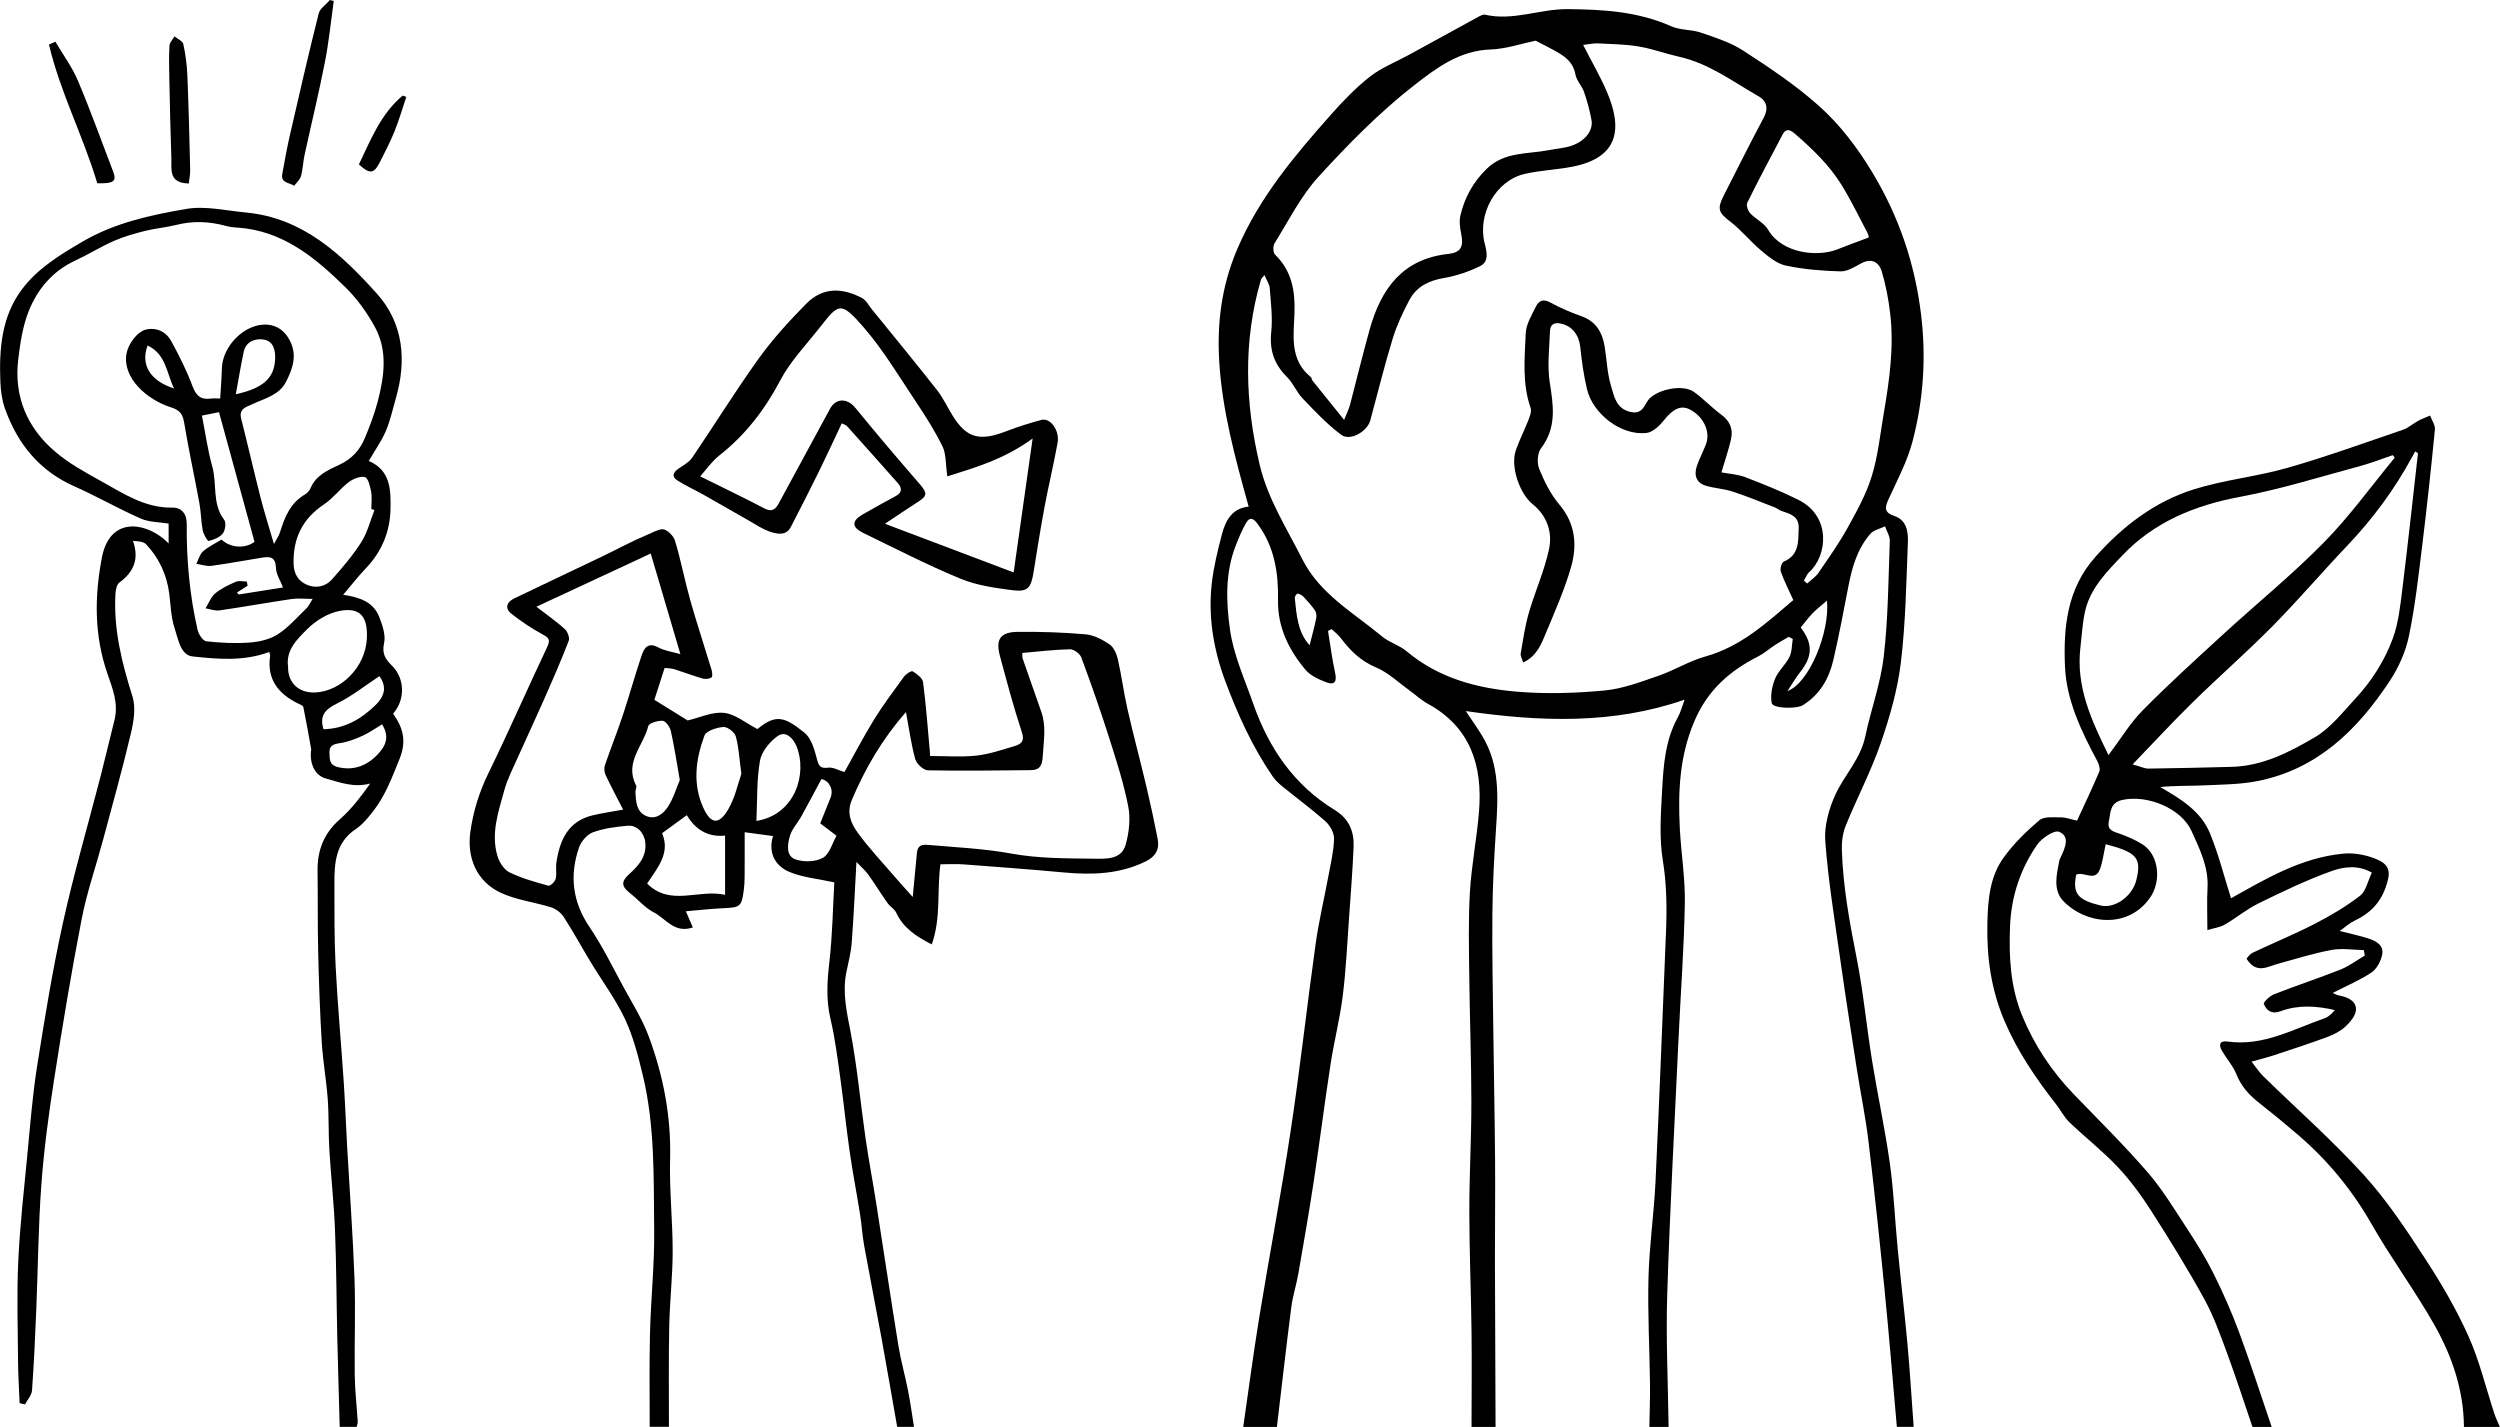
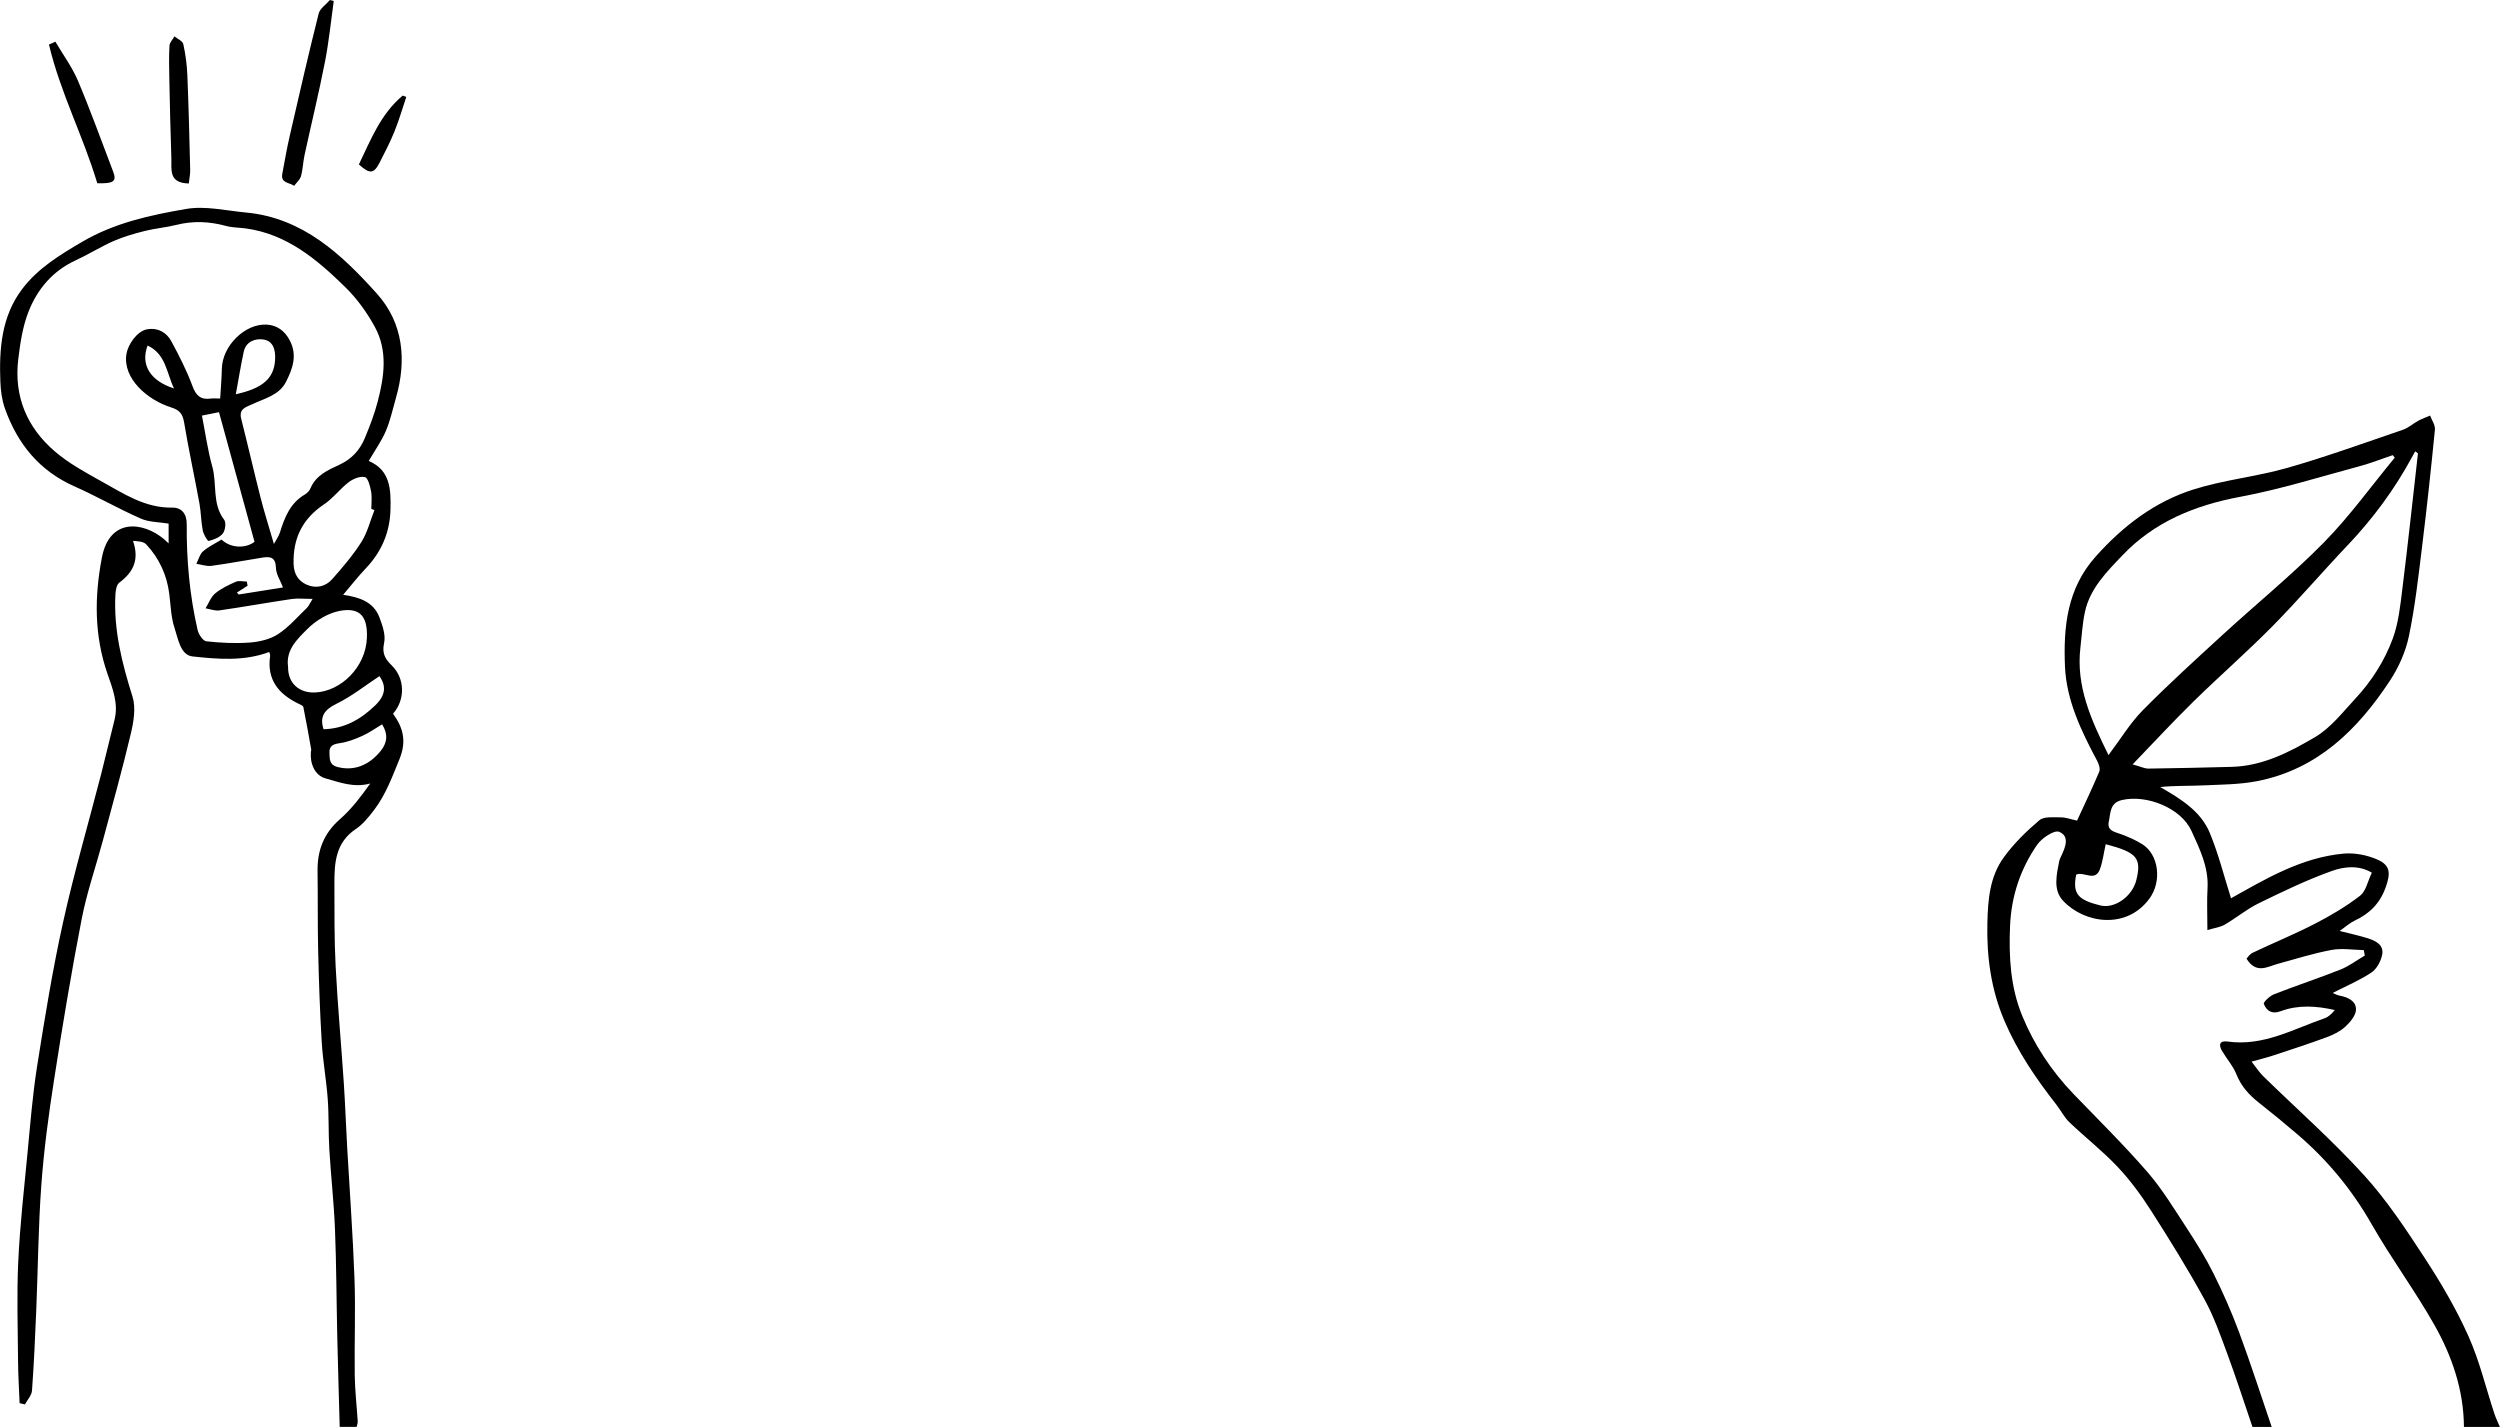
<svg xmlns="http://www.w3.org/2000/svg" id="Capa_2" data-name="Capa 2" viewBox="0 0 1040.53 593.88">
  <g id="Graphic_elements" data-name="Graphic elements">
    <g>
-       <path d="M517.45,593.88c2.22-15.28,4.22-30.59,6.71-45.82,4.22-25.86,9.14-51.62,13.05-77.53,3.91-25.91,6.78-51.98,10.41-77.94,1.33-9.47,3.59-18.81,5.33-28.23,.94-5.06,2.17-10.14,2.3-15.23,.06-2.41-1.62-5.51-3.5-7.19-5.76-5.16-12.03-9.74-18.04-14.64-1.5-1.22-2.95-2.61-4.04-4.19-8.43-12.29-14.56-25.82-19.72-39.67-4.88-13.09-7.21-26.89-5.56-40.94,.8-6.82,2.48-13.58,4.22-20.24,1.53-5.85,4.45-10.81,11.1-11.38-5.6-20.18-11.05-40.08-12.26-60.58-.93-15.79,.93-31.21,7.5-46.6,9.25-21.64,23.83-38.84,38.97-55.95,5.02-5.67,10.36-11.23,16.3-15.88,4.76-3.73,10.66-6.01,16.04-8.96,9.55-5.23,19.09-10.49,28.65-15.69,.99-.54,2.26-1.31,3.2-1.1,11.7,2.68,22.85-2.42,34.33-2.32,14.74,.13,29.34,.96,43.17,7.15,3.75,1.68,8.39,1.27,12.34,2.63,6.04,2.08,12.34,4.07,17.62,7.5,10.79,7.01,21.62,14.23,31.21,22.74,8.92,7.91,16.24,17.53,22.51,27.94,11,18.25,17.64,37.69,20.25,58.9,2.23,18.07,1.03,35.72-3.53,53.08-2.17,8.27-6.32,16.05-9.91,23.89-1.6,3.5-2.1,5.63,2.39,7.14,5.13,1.72,5.77,6.61,5.59,11.03-.68,16.67-.92,33.43-2.92,49.97-1.38,11.41-4.65,22.77-8.43,33.68-4.03,11.64-9.82,22.66-14.48,34.1-1.26,3.09-1.76,6.74-1.65,10.11,.46,15.2,3.19,30.08,6.14,44.99,2.79,14.11,4.13,28.51,6.42,42.73,2.31,14.3,5.41,28.48,7.41,42.81,1.65,11.78,2.12,23.73,3.27,35.58,1.29,13.34,2.89,26.65,4.1,39.99,1.03,11.36,1.71,22.75,2.55,34.13h-7c-1.66-18.67-3.17-37.35-5.01-56-2.08-21-4.29-42-6.81-62.95-1.22-10.17-3.33-20.24-4.9-30.37-2.37-15.22-4.74-30.44-6.89-45.68-2.29-16.23-4.97-32.45-6.18-48.77-.48-6.4,1.51-13.54,4.25-19.47,3.77-8.16,10.45-14.8,12.39-24.1,2.34-11.16,6.4-22.06,7.7-33.31,1.84-15.9,1.92-32.01,2.52-48.04,.08-2.02-1.29-4.1-1.99-6.15-2.09,1.04-4.75,1.57-6.16,3.19-5.35,6.19-7.56,13.83-9.08,21.74-1.96,10.25-3.92,20.51-6.26,30.67-1.8,7.8-5.63,14.48-12.71,18.86-2.67,1.65-12.52,1.4-12.95-.87-.61-3.2,.12-7.03,1.39-10.12,1.36-3.3,4.39-5.87,6-9.11,1.08-2.18,.95-4.95,1.37-7.46-.56-.3-1.12-.59-1.68-.89-1.91,1.13-3.87,2.2-5.73,3.41-2.36,1.54-4.5,3.48-6.99,4.74-11.86,6.01-21.02,14.03-26.51,26.86-6.25,14.6-6.88,29.48-6.1,44.74,.53,10.37,2.27,20.73,2.09,31.06-.34,18.93-1.76,37.84-2.64,56.76-1.65,35.37-3.57,70.74-4.69,106.13-.58,18.35,.33,36.76,.57,55.14h-8c.1-6,.33-12,.26-17.99-.18-14.74-1.01-29.5-.63-44.23,.35-13.39,2.31-26.72,2.94-40.11,1.63-34.58,2.93-69.17,4.35-103.76,.41-10.01,.28-19.87-1.35-29.92-1.52-9.42-.79-19.3-.27-28.94,.56-10.38,1.29-20.85,6.51-30.33,1.3-2.37,1.97-5.08,2.85-7.41-29.84,10.37-60.12,9.21-91.07,4.75,2.59,3.91,4.97,7.21,7.04,10.69,7.09,11.93,6.43,24.98,5.55,38.14-.78,11.73-1.41,23.48-1.52,35.23-.16,16.37,.19,32.75,.39,49.12,.22,17.97,.59,35.93,.73,53.89,.11,13.96-.09,27.91-.06,41.87,.05,23,.17,46,.26,69h-10c.01-13.25,.16-26.5,0-39.75-.2-16.58-.91-33.16-.92-49.74-.02-15.25,.87-30.49,.85-45.74-.01-17.42-.68-34.83-.87-52.25-.13-11.75-.43-23.53,.27-35.24,.67-11.22,2.9-22.33,3.79-33.54,1.51-18.97-3.5-35.05-21.51-44.84-2.61-1.42-4.82-3.56-7.26-5.3-4.66-3.34-8.97-7.56-14.13-9.73-6.3-2.65-10.63-6.87-14.53-12.06-1.09-1.45-2.6-2.59-3.92-3.86-.5,.25-1,.51-1.5,.76,.96,5.82,1.69,11.68,2.95,17.43,.77,3.49-.11,5.25-3.51,3.99-3.19-1.18-6.74-2.78-8.83-5.27-6.93-8.26-11.6-17.73-11.42-28.83,.19-11.48-1.43-22.31-8.49-31.86-1.81-2.45-3.27-3.04-4.79-.44-1.74,2.97-3.04,6.22-4.31,9.43-4.47,11.33-4.01,23.39-2.43,34.83,1.46,10.62,6.14,20.84,9.74,31.12,6.44,18.37,16.95,33.79,33.86,44.11,6,3.66,8.15,8.97,7.87,15.44-.42,9.78-1.18,19.55-1.88,29.31-.78,10.88-1.28,21.81-2.63,32.62-1.18,9.51-3.6,18.86-5.06,28.34-2.51,16.32-4.57,32.7-7.04,49.02-1.93,12.75-4.15,25.45-6.37,38.16-.82,4.72-2.34,9.33-2.95,14.07-2.14,16.59-4.01,33.22-5.99,49.83h-14Zm116.5-318.17c-.43-1.48-1.21-2.7-1.02-3.75,.97-5.66,1.8-11.4,3.39-16.89,2.61-9,6.58-17.68,8.46-26.81,1.4-6.81-.97-13.67-6.83-18.38-5.51-4.41-9.38-15.74-7.05-22.46,1.46-4.21,3.54-8.21,5.15-12.38,.64-1.65,1.52-3.77,1.01-5.23-3.56-10.19-2.48-20.69-2.04-31.04,.16-3.86,2.54-7.73,4.36-11.38,1.11-2.23,2.98-3.06,5.79-1.53,4.16,2.27,8.56,4.16,13.03,5.75,6.05,2.15,8.69,6.68,9.66,12.54,.92,5.53,1.06,11.28,2.69,16.57,1.31,4.24,2.02,9.42,8.18,10.76,5.38,1.17,5.69-3.66,8.03-5.82,4.04-3.76,13.74-5.75,18.31-2.51,3.98,2.83,7.35,6.52,11.31,9.4,3.72,2.71,5.03,6.14,4.07,10.35-1.01,4.44-2.52,8.76-3.98,13.71,3.22,.61,6.73,.78,9.85,1.97,7.53,2.89,15.07,5.88,22.27,9.5,13.78,6.92,11.91,23.36,4.45,30.02-1.01,.9-1.5,2.38-2.23,3.59,.45,.39,.89,.79,1.34,1.18,1.58-1.45,3.49-2.67,4.68-4.4,4.22-6.16,8.56-12.28,12.17-18.8,3.84-6.93,7.77-14.03,10.07-21.55,2.6-8.47,3.5-17.47,5-26.25,2.35-13.74,4.3-27.54,2.63-41.5-.7-5.87-1.79-11.76-3.5-17.4-1.16-3.82-4.15-5.71-8.52-3.37-2.73,1.47-5.79,3.43-8.65,3.35-7.65-.21-15.39-.83-22.84-2.43-3.75-.81-7.24-3.79-10.34-6.39-4.41-3.68-8.04-8.33-12.59-11.81-4.96-3.8-5.72-5.28-2.77-11.04,5.51-10.75,10.84-21.58,16.56-32.22,2.14-3.98,1.24-7.09-2.1-8.98-10.7-6.09-20.66-13.69-33.06-16.45-5.62-1.25-11.08-3.32-16.75-4.27-5.63-.94-11.41-1.02-17.13-1.3-1.84-.09-3.71,.37-6.09,.63,3.53,6.9,6.99,12.87,9.73,19.16,6.79,15.58,5.19,27.69-14.08,31.51-6.62,1.31-13.49,1.51-20.05,3.04-12.03,2.81-19.7,16.85-16.58,28.93,.84,3.26,1.97,7.55-1.92,9.44-4.68,2.28-9.8,4.06-14.92,4.92-6.31,1.06-11.45,3.52-14.44,9.09-2.79,5.19-5.32,10.64-7.04,16.26-3.43,11.21-6.21,22.62-9.29,33.93-1.27,4.66-8.39,8.77-12.09,6.01-5.88-4.38-10.99-9.84-16.09-15.17-2.53-2.64-3.94-6.38-6.53-8.94-5.31-5.27-7.31-11.13-6.52-18.66,.63-6-.16-12.18-.62-18.25-.13-1.71-1.31-3.34-2.21-5.46-.87,1.11-1.32,1.44-1.44,1.87-7.53,25.67-6.62,51.42-.52,77.16,3.37,14.2,11.29,26.44,17.75,39.27,7.29,14.47,21.32,22.24,33.18,32.11,3,2.5,7.16,3.61,10.15,6.12,13.26,11.16,29.18,15.42,45.75,16.84,12.09,1.04,24.43,.66,36.54-.46,7.67-.71,15.23-3.61,22.62-6.15,6.63-2.28,12.77-6.15,19.49-8.02,14.87-4.13,25.58-14.11,36.6-23.48-1.96-4.33-3.86-8.01-5.21-11.88-.4-1.15,.35-3.75,1.24-4.13,6.48-2.76,5.99-8.34,6.21-13.8,.21-5.2-3.63-6.08-7.29-7.33-.92-.31-1.69-1.06-2.61-1.41-5.83-2.25-11.62-4.65-17.55-6.59-3.53-1.16-7.37-1.37-10.96-2.38-4.19-1.18-5.28-4.36-3.99-8.23,1.05-3.13,2.66-6.07,3.82-9.17,1.96-5.24-1.11-11.6-6.83-14.46-3.71-1.86-7.01-.1-10.69,4.55-1.82,2.3-4.63,4.98-7.24,5.27-10.68,1.2-22.35-8.02-24.77-18.19-1.37-5.76-2.19-11.69-2.81-17.59-.53-5.03-3.4-8.67-7.91-9.7-3.04-.7-4.6,.32-4.7,3.19-.24,7.05-1.16,14.26-.1,21.14,1.51,9.71,3.01,18.83-3.6,27.5-1.51,1.99-1.78,6.13-.8,8.55,2.13,5.26,4.77,10.59,8.4,14.89,6.74,7.98,7.49,16.93,4.87,26.06-2.68,9.34-6.67,18.34-10.42,27.34-1.92,4.61-3.71,9.59-9.46,12.34Zm5.18-258.79c-5.6,1.15-12.22,3.46-18.91,3.69-12.75,.43-22.53,7.81-31.38,14.69-14.53,11.3-27.64,24.66-40.1,38.3-7.36,8.06-12.4,18.26-18.25,27.64-.72,1.15-.66,3.9,.19,4.72,6.96,6.74,8.42,15.07,8.1,24.24-.33,9.52-2.13,19.55,6.84,26.77,.34,.27,.28,.99,.58,1.36,4.12,5.15,8.26,10.28,13.24,16.44,1.27-3.21,2.02-4.65,2.42-6.17,2.77-10.5,5.3-21.06,8.22-31.52,4.71-16.82,13.66-29.33,32.7-31.39,5.2-.56,6.45-2.97,5.43-8.1-.5-2.54-.96-5.34-.4-7.79,1.73-7.52,5.33-14.06,10.99-19.56,7.37-7.17,17.01-6.02,25.88-7.76,3.07-.6,6.27-.79,9.21-1.76,5.77-1.89,9.29-6.32,8.51-10.72-.71-3.97-1.8-7.92-3.11-11.73-.88-2.54-3.12-4.72-3.58-7.27-1-5.56-5-7.93-9.27-10.27-2.21-1.21-4.47-2.33-7.32-3.8Zm138.65,81.96s0-.97-.42-1.77c-3.58-6.78-6.92-13.72-10.95-20.24-5.04-8.14-11.94-14.76-19.14-21.02-1.61-1.4-3.68-2.98-5.3,.08-5,9.45-10.01,18.89-14.75,28.47-.51,1.04,.29,3.35,1.23,4.37,2.3,2.47,5.84,4.06,7.45,6.84,5.76,9.92,20.6,11.51,28.97,8.13,3.97-1.6,8.01-3.04,12.89-4.88Zm-17.39,151.12c-2.33,2.03-4.3,3.52-5.99,5.27-1.8,1.87-3.34,3.99-4.94,5.92,5.19,6.67,4.96,12.11-.24,18.59-1.96,2.44-3.51,5.21-5.24,7.83,8.97-3.18,17.72-24.54,16.42-37.62Zm-215.31,18.55c.94-3.77,1.95-7.43,2.73-11.15,.22-1.04,.1-2.45-.47-3.28-1.42-2.07-3.13-3.95-4.85-5.79-.61-.65-1.56-1.14-2.43-1.28-.3-.05-1.22,1.22-1.16,1.82,.72,7.21,1.31,14.49,6.19,19.68Z" />
-       <path d="M373.42,593.88c-2.17-12.29-4.27-24.58-6.51-36.86-2.35-12.84-4.9-25.65-7.22-38.49-.79-4.34-1.03-8.78-1.73-13.14-1.4-8.8-3.09-17.56-4.36-26.37-1.42-9.87-2.39-19.8-3.77-29.67-1.18-8.45-2.22-16.97-4.17-25.26-1.86-7.91-1.41-15.53-.49-23.48,1.31-11.28,1.47-22.7,2.08-33.36-6.78-1.49-13.06-2.01-18.61-4.31-6.39-2.66-8.95-8.45-6.89-14.96-4.27-.58-7.61-1.03-11.81-1.6,0,6.13,.03,12.39-.02,18.65-.01,1.82-.11,3.66-.35,5.46-.88,6.82-1.53,7.23-8.47,7.52-5.1,.21-10.19,.82-15.63,1.28,1.03,2.4,1.93,4.49,2.9,6.73-7.76,2.62-11.27-3.75-16.2-6.25-3.68-1.86-6.52-5.34-9.85-7.94-3.81-2.96-3.86-4.94-.34-8.11,3.84-3.45,7.18-7.23,6.61-13.03-.39-3.92-3.42-7.36-7.32-7.01-4.89,.43-9.91,1.07-14.47,2.73-2.43,.88-4.93,3.79-5.8,6.32-4.03,11.64-2.75,22.6,4.37,33.13,5.37,7.93,9.61,16.64,14.19,25.08,3.64,6.7,7.78,13.26,10.42,20.35,6.12,16.44,9.39,33.43,8.92,51.2-.34,12.75,1.08,25.54,1.07,38.31,0,10.43-1.22,20.86-1.43,31.3-.28,13.92-.11,27.84-.13,41.76h-8c.02-13.04-.2-26.08,.13-39.11,.36-14.25,1.9-28.49,1.74-42.72-.25-21.6,.37-43.36-4.76-64.6-1.91-7.91-3.95-15.98-7.39-23.29-3.92-8.32-9.53-15.84-14.32-23.76-3.77-6.23-7.25-12.65-11.2-18.76-1.13-1.75-3.26-3.34-5.25-3.97-6.98-2.21-14.54-3.04-21.06-6.12-9.89-4.68-14.05-14.49-12.53-25.33,1.2-8.56,3.71-16.59,7.54-24.44,8.47-17.34,16.18-35.05,24.45-52.49,1.6-3.36,.27-4.04-2.33-5.45-4.34-2.36-8.47-5.19-12.39-8.21-3.13-2.42-2.21-4.99,1.04-6.56,12.1-5.85,24.26-11.55,36.38-17.36,6.36-3.05,12.56-6.46,19.05-9.16,2.06-.86,4.44-2.21,6.2-2.26,1.75-.05,4.6,2.67,5.21,4.7,2.48,8.19,4.06,16.66,6.39,24.9,2.74,9.69,5.93,19.26,8.84,28.9,.31,1.02,.5,2.85,0,3.18-.94,.62-2.53,.81-3.65,.49-3.98-1.15-7.86-2.65-11.81-3.89-1.22-.38-2.56-.36-4.06-.55-1.58,4.89-3.07,9.52-4.28,13.28,5.27,3.26,9.88,6.12,13.86,8.59,5.02-1.17,10.26-3.7,15.15-3.16,4.67,.51,8.98,4.21,13.89,6.74,7.86-6.54,11.57-4.9,19.56,1.5,2.83,2.27,4.17,6.94,5.16,10.79,.78,3.01,1.34,4.24,4.75,3.77,1.95-.27,4.12,1.05,6.76,1.82,4.03-7.2,7.88-14.66,12.28-21.78,3.82-6.18,8.19-12.02,12.49-17.89,.82-1.12,3.06-2.59,3.63-2.24,1.76,1.09,4.09,2.83,4.32,4.56,1.25,9.55,1.93,19.17,2.81,28.77,.06,.65,.08,1.3,.11,1.91,6.51,0,12.96,.52,19.27-.16,5.35-.58,10.59-2.42,15.81-3.95,2.71-.79,4.39-1.91,3.12-5.78-3.46-10.5-6.31-21.2-9.17-31.88-1.84-6.88,.27-9.85,7.59-9.91,9.4-.07,18.83,.21,28.18,1.05,3.43,.31,6.98,2.2,9.91,4.2,1.74,1.19,2.91,3.88,3.42,6.1,1.56,6.9,2.46,13.96,4.03,20.86,2.45,10.76,5.32,21.43,7.86,32.17,1.71,7.22,3.27,14.47,4.69,21.75,.87,4.45-.86,7.45-5.18,9.53-10.76,5.19-22,5.56-33.56,4.51-14.03-1.28-28.07-2.34-42.12-3.39-3.1-.23-6.22-.03-9.55-.03-1.51,11.07,.32,22.32-3.61,33.34-6.65-3.36-11.88-6.92-14.82-13.23-.73-1.56-2.59-2.55-3.62-4.02-2.73-3.88-5.22-7.93-7.98-11.8-1.19-1.67-2.81-3.03-4.93-5.27-.67,11.99-1.14,22.86-1.97,33.7-.31,4.1-1.4,8.14-2.22,12.19-1.72,8.45,.15,16.49,1.74,24.81,2.79,14.66,4.12,29.59,6.25,44.37,1.3,9.01,3.02,17.96,4.43,26.96,3.1,19.79,6.04,39.6,9.25,59.37,1.01,6.25,2.78,12.38,4,18.61,.98,5.01,1.66,10.07,2.48,15.11h-7Zm52.07-322.12c.06,1.04-.06,1.74,.15,2.33,2.57,7.42,5.17,14.83,7.78,22.24,2.08,5.92,.98,11.82,.63,17.88-.25,4.32-1.02,6.3-5.23,6.34-14.21,.13-28.42,.36-42.62,.06-1.85-.04-4.71-2.68-5.25-4.63-1.71-6.1-2.53-12.45-3.87-19.6-9.98,11.33-16.93,23.41-22.5,36.47-2.35,5.52-.34,9.92,2.44,13.76,4.71,6.5,10.3,12.38,15.55,18.49,2.19,2.55,4.47,5.03,7.32,8.23,.64-6.71,1.19-12.42,1.72-18.14,.26-2.82,1.4-3.82,4.54-3.54,11.58,1.02,23.14,1.5,34.7,3.61,11.28,2.06,23.01,2.01,34.55,2.14,4.84,.05,11.31,.48,13.08-5.72,1.45-5.07,2.11-10.92,1.11-16.03-1.92-9.82-5.04-19.43-8.08-28.99-3.54-11.11-7.4-22.13-11.47-33.06-.57-1.55-3.1-3.39-4.68-3.36-6.59,.14-13.17,.95-19.86,1.53Zm-166.13,65.23c-2.8-5.48-5.21-9.94-7.35-14.53-.53-1.14-.62-2.81-.22-4,2.35-6.89,5.07-13.65,7.36-20.55,2.72-8.18,5.03-16.51,7.76-24.69,1.07-3.22,2.53-6.22,7.16-3.72,2.6,1.41,5.76,1.79,9.12,2.76-4.14-14.04-8.08-27.4-12.35-41.88-15.53,7.23-31.25,14.55-47.59,22.15,4.65,3.58,8.46,6.21,11.85,9.31,1.14,1.05,2.1,3.63,1.6,4.91-3.14,8.15-6.64,16.16-10.16,24.15-3.53,8.01-7.27,15.93-10.83,23.93-2.08,4.67-4.49,9.28-5.84,14.17-2.45,8.92-5.64,17.96-2.8,27.35,.78,2.58,2.75,5.65,5.02,6.75,5.09,2.48,10.68,4.02,16.17,5.55,.73,.2,2.73-1.67,3.01-2.85,.53-2.19-.03-4.63,.31-6.89,1.42-9.31,4.89-17.19,15.21-19.59,3.86-.9,7.79-1.47,12.56-2.35Zm42.43,35.44v-24.64c-7.24,.75-12.46-2.63-15.92-8.5-3.51,2.55-6.77,4.93-10.31,7.5,3.54,8.15-1.77,14.29-6.22,20.96,9.73,9.67,21.34,2.22,32.45,4.68Zm-18.85-47.79c-1.37-7.73-2.31-14.09-3.72-20.34-.38-1.68-2.08-4.17-3.35-4.28-2.02-.18-5.75,.95-6.05,2.19-2,8.15-10.1,15.14-5.05,24.73,.35,.67-.35,1.83-.3,2.74,.22,3.82,.31,8.01,4.3,9.87,4.08,1.9,7.36-.86,9.3-3.88,2.31-3.59,3.53-7.87,4.88-11.03Zm25.62-2.55c-.89-6.59-1.08-11.28-2.34-15.66-.5-1.73-3.49-3.99-5.16-3.85-2.79,.24-7.12,1.59-7.86,3.57-3.64,9.85-5.04,20.14-.42,30.17,3.11,6.75,6.5,7.1,10.36,.47,2.85-4.9,4.03-10.76,5.42-14.7Zm6.27,19.59c16.16-2.58,21.29-19.69,16.71-31.05-1.17-2.89-4.28-6.83-7.89-4.26-3.3,2.36-6.68,6.47-7.34,10.28-1.41,8.14-1.09,16.58-1.48,25.03Zm27.08-17.45c-2.98,5.54-5.63,10.59-8.41,15.59-1.54,2.78-3.93,5.26-4.76,8.2-.95,3.38-1.72,8.25,2.36,9.67,3.42,1.2,8.38,1.06,11.42-.67,2.77-1.58,3.88-6.08,5.66-9.18-2.47-1.87-4.29-3.24-6.79-5.14,1.39-3.48,2.81-7.08,4.28-10.66,1.42-3.47-.5-7.04-3.76-7.81Z" />
      <path d="M141.39,593.88c-.34-12.44-.72-24.88-1.01-37.33-.34-14.99-.36-29.99-.96-44.96-.44-11.05-1.69-22.06-2.35-33.11-.42-7.03-.15-14.11-.67-21.13-.58-7.89-2.02-15.72-2.49-23.61-.77-12.65-1.19-25.32-1.49-37.99-.26-11.05-.09-22.1-.25-33.15-.13-8.66,2.6-15.78,9.34-21.66,4.83-4.22,8.76-9.47,12.59-14.83-6.86,1.86-12.79-.5-18.66-2.15-4.28-1.2-6.49-5.94-6.05-11.04,.03-.33,.19-.67,.14-.98-1.05-5.9-2.08-11.8-3.28-17.67-.12-.57-1.26-1.01-2-1.37-8.31-4.03-13.26-10.02-11.83-19.86,.08-.57-.25-1.2-.36-1.68-10.61,3.97-21.44,2.98-31.92,1.86-5.07-.54-6.02-7.4-7.51-11.89-1.48-4.47-1.58-9.41-2.18-14.16-1.01-7.91-4.21-14.83-9.61-20.61-1.1-1.18-3.33-1.3-5.49-1.43,2.71,7.81,.16,13.02-5.69,17.36-1.13,.84-1.53,3.16-1.62,4.83-.82,14.73,2.71,28.66,7.1,42.6,1.45,4.61,.5,10.39-.67,15.33-3.52,14.9-7.65,29.66-11.62,44.45-2.94,10.95-6.71,21.72-8.86,32.82-4.33,22.33-8.06,44.8-11.55,67.28-2.24,14.39-4.18,28.87-5.24,43.39-1.26,17.29-1.39,34.65-2.11,51.98-.46,11.2-.96,22.41-1.77,33.59-.14,1.99-1.92,3.86-2.95,5.78-.74-.18-1.48-.35-2.21-.53-.23-5.77-.61-11.54-.65-17.31-.1-13.88-.57-27.78,.08-41.63,.71-15.13,2.42-30.22,3.87-45.32,1.16-12.03,2.1-24.11,3.99-36.03,3.16-19.94,6.39-39.91,10.74-59.61,4.59-20.76,10.56-41.22,15.88-61.82,1.94-7.51,3.65-15.07,5.57-22.58,1.76-6.88-.79-13.12-2.93-19.32-5.51-15.93-5.44-31.99-2.3-48.35,3.18-16.53,17.03-14.97,25.81-7.68,.49,.4,.93,.85,1.96,1.81v-8.24c-3.91-.65-8.11-.56-11.58-2.09-9.36-4.12-18.28-9.26-27.63-13.41-14.59-6.47-23.66-17.68-28.89-32.3-1.26-3.51-1.78-7.41-1.93-11.16-.55-13.65,.45-27.21,8.99-38.56,6.55-8.71,15.74-14.32,25.21-19.85,13.5-7.88,28.28-11.03,43.1-13.59,7.98-1.38,16.6,.7,24.91,1.48,23.69,2.21,39.78,17.42,54.46,33.72,11.06,12.28,12.53,27.74,7.93,43.6-1.32,4.56-2.3,9.27-4.15,13.6-1.79,4.18-4.5,7.97-7.12,12.49,9.05,3.85,9.24,11.98,9.04,20.19-.23,9.49-3.72,17.64-10.3,24.54-3.17,3.32-6,6.97-9.4,10.97,6.88,1.01,12.63,2.98,15.06,9.31,1.31,3.41,2.72,7.48,1.98,10.79-.96,4.33,.49,6.68,3.2,9.32,5.5,5.37,5.68,14.22,.53,20.08,4.21,5.81,5.73,11.4,2.66,18.92-3.01,7.36-5.68,14.73-10.5,21.07-2.23,2.94-4.67,6-7.68,8.01-8.43,5.65-8.92,14.1-8.89,22.81,.04,11.44-.08,22.9,.51,34.32,.83,16.19,2.32,32.35,3.4,48.53,.59,8.84,.89,17.7,1.39,26.55,1.03,18.31,2.39,36.6,3.06,54.92,.48,13.38-.08,26.79,.1,40.19,.09,6.4,.84,12.78,1.24,19.18,.05,.76-.28,1.55-.44,2.32h-7Zm-27.4-367.43c1-1.9,2.07-3.34,2.56-4.96,1.94-6.26,4.3-12.16,10.38-15.7,.95-.55,1.88-1.55,2.3-2.56,2.26-5.42,7.31-7.61,11.98-9.77,5.19-2.4,8.57-6.14,10.64-11.12,2.07-4.99,4.02-10.08,5.38-15.29,2.7-10.37,4.2-21.05-1.18-30.92-3.26-5.98-7.4-11.77-12.25-16.52-11.73-11.48-24.2-22.13-41.42-24.52-2.78-.38-5.66-.32-8.33-1.05-6.87-1.88-13.66-2.19-20.61-.44-4.32,1.09-8.82,1.44-13.14,2.53-4.4,1.11-8.83,2.36-12.97,4.18-5.42,2.38-10.48,5.58-15.86,8.06-9.5,4.38-15.84,11.89-19.54,21.19-2.49,6.27-3.53,13.27-4.34,20.04-1.85,15.45,3.7,28.46,15.35,38.39,5.78,4.93,12.66,8.68,19.36,12.4,9.19,5.09,18.07,11.09,29.39,10.89,3.82-.07,6.07,2.48,6.03,6.94-.12,14.83,1.2,29.56,4.54,44.03,.42,1.81,2.22,4.52,3.61,4.67,6.01,.66,12.15,.97,18.17,.51,4-.31,8.39-1.34,11.68-3.48,4.47-2.91,8.08-7.16,11.99-10.91,.74-.71,1.15-1.77,2.4-3.77-3.62,0-6.25-.32-8.78,.06-10.01,1.49-19.98,3.28-30,4.73-1.85,.27-3.85-.55-5.78-.87,1.31-2.11,2.22-4.71,4.03-6.22,2.49-2.07,5.58-3.52,8.59-4.83,1.28-.56,3.01-.09,4.54-.09,.12,.58,.23,1.15,.35,1.73-1.48,.95-2.97,1.91-4.45,2.86,.25,.27,.5,.53,.75,.8,5.99-.95,11.98-1.91,18.43-2.93-1.1-2.88-2.89-5.53-2.95-8.23-.11-4.24-2.25-4.72-5.42-4.23-7.13,1.12-14.22,2.5-21.37,3.46-2.04,.27-4.22-.52-6.33-.83,.9-1.77,1.41-4,2.8-5.21,2.3-2,5.17-3.33,7.7-4.88,3.93,3.74,10.19,3.68,13.71,.92-4.96-18.1-9.79-35.75-14.78-53.95-1.8,.36-4.56,.91-7.1,1.42,1.46,7.42,2.41,14.46,4.31,21.23,2.04,7.28-.18,15.45,4.95,22.15,.89,1.16,.46,4.37-.58,5.69-1.29,1.64-3.76,2.59-5.89,3.11-.47,.11-2.14-2.76-2.46-4.41-.71-3.69-.7-7.51-1.37-11.21-2.05-11.21-4.49-22.35-6.36-33.59-.6-3.6-1.78-5.24-5.44-6.39-9.91-3.12-20.19-12.04-18.6-22.15,.64-4.07,4.46-9.59,8.61-10.35,4.31-.79,8.04,1.2,10.06,4.93,3.29,6.05,6.43,12.26,8.83,18.7,1.48,3.98,3.4,5.77,7.55,5.21,1.23-.16,2.49-.03,3.98-.03,.25-4.27,.61-8.37,.7-12.47,.21-9.36,9.51-18.78,18.68-18.29,4.28,.23,7.52,2.59,9.62,6.65,3.19,6.17,1.14,11.75-1.59,17.15-2.83,5.58-8.84,6.88-13.95,9.29-2.63,1.24-5.8,1.84-4.71,6.13,2.79,10.98,5.31,22.02,8.11,33,1.52,5.95,3.4,11.81,5.52,19.14Zm41.89-14.16c-.44-.15-.88-.3-1.33-.45,0-2.44,.34-4.95-.1-7.31-.4-2.17-1.27-5.63-2.57-5.95-1.99-.49-4.91,.71-6.74,2.11-3.64,2.77-6.46,6.69-10.24,9.2-9,6.01-13,14.14-12.7,24.84,.12,4.22,1.99,7.09,5.45,8.62,3.77,1.68,7.79,.88,10.53-2.21,4.37-4.93,8.72-9.99,12.23-15.54,2.53-3.99,3.68-8.85,5.45-13.32Zm-35.98,65.24c-.11,6.9,4.67,10.98,11.29,10.69,10.63-.48,21.04-10.43,21.52-22.75,.34-8.72-2.71-12.8-11.26-11.22-4.89,.91-10.03,4.03-13.58,7.61-4.08,4.1-8.99,8.62-7.97,15.68Zm-21.75-113.44c11.46-2.51,15.82-6.73,16.34-14.18,.28-4-.62-7.95-4.82-8.6-3.3-.51-7.28,.73-8.22,5.08-1.2,5.58-2.11,11.23-3.3,17.7Zm36.53,139.43c8.73-.23,15.5-4.15,21.43-9.87,4.4-4.24,4.75-8.06,1.81-12.23-5.93,3.9-11.51,8.39-17.78,11.45-5.14,2.51-7.19,5.37-5.47,10.66Zm24.35-2.04c-2.86,1.7-5.4,3.54-8.21,4.8-2.97,1.34-6.12,2.56-9.31,3.02-2.74,.4-4.55,1.06-4.39,4.02,.14,2.5-.24,5.04,3.56,5.97,6.43,1.59,12.74-.48,17.81-6.8,2.77-3.46,3.06-6.99,.54-11.02ZM61.43,143.81c-3.03,8.02,1.11,14.73,10.99,17.87-3.1-6.49-3.36-14.3-10.99-17.87Z" />
      <path d="M1025.52,593.88c-.11-15.28-4.93-29.38-12.27-42.38-8.11-14.35-18-27.68-26.16-42-8.13-14.27-18.31-26.58-30.67-37.2-5.31-4.56-10.73-9-16.23-13.34-4.09-3.22-7.39-6.81-9.37-11.83-1.38-3.5-4.09-6.47-6.02-9.78-1.44-2.48-1-4.33,2.35-3.85,14.77,2.09,27.29-5.15,40.44-9.71,1.58-.55,2.91-1.85,4.19-3.4-7.65-1.74-15.2-2.25-22.52,.48-3.75,1.4-5.89-.2-7.03-3.04-.28-.69,2.5-3.33,4.29-4.02,9.15-3.58,18.51-6.65,27.64-10.28,3.57-1.42,6.74-3.85,10.09-5.81-.13-.76-.27-1.51-.4-2.27-4.47-.08-9.07-.88-13.37-.08-7.56,1.4-14.95,3.74-22.39,5.78-4.47,1.22-8.98,4.36-13.06-2.13,.33-.33,1.23-1.84,2.55-2.47,8.59-4.09,17.41-7.7,25.86-12.05,6.57-3.38,13.02-7.19,18.85-11.68,2.45-1.89,3.17-6.03,4.9-9.6-5.53-3.28-11.61-2.51-16.62-.72-10.45,3.73-20.52,8.6-30.51,13.48-4.95,2.42-9.29,6.07-14.08,8.86-1.9,1.1-4.27,1.38-7.24,2.27,0-6.7-.25-12.08,.06-17.43,.5-8.75-3.27-16.34-6.67-23.82-4.33-9.54-18.6-15.24-28.92-12.88-5.14,1.17-4.72,5.37-5.49,8.94-.79,3.67,1.95,4.19,4.59,5.12,3.27,1.15,6.55,2.56,9.46,4.42,6.77,4.34,8.08,15.38,2.87,22.52-9.49,13.02-27.09,10.46-36,.89-4.22-4.53-2.65-10.83-1.56-16.51,.12-.64,.45-1.25,.73-1.85,1.76-3.7,3.81-8.4-.76-10.3-2.04-.85-7.25,2.61-9.17,5.39-6.94,10.07-10.74,21.31-11.27,33.79-.55,12.88,.16,25.53,5.09,37.47,4.98,12.07,12.14,22.9,21.24,32.38,10.36,10.78,21.06,21.28,30.84,32.57,6.22,7.18,11.2,15.46,16.43,23.45,3.97,6.07,7.84,12.28,11.06,18.76,3.97,7.98,7.59,16.17,10.69,24.53,4.81,13,9.06,26.22,13.54,39.35h-8c-3.46-10.13-6.74-20.33-10.45-30.37-2.85-7.72-5.62-15.6-9.56-22.78-6.87-12.5-14.39-24.66-22.08-36.68-4.13-6.45-8.7-12.75-13.94-18.3-6.27-6.67-13.57-12.36-20.2-18.71-2.17-2.08-3.55-4.96-5.44-7.36-8.49-10.84-16.18-22.16-21.6-34.9-5.53-13-7.39-26.52-7.06-40.64,.23-9.79,1.02-19.32,6.82-27.3,4.17-5.74,9.39-10.88,14.83-15.48,1.96-1.65,5.93-1.16,8.99-1.18,2.06,0,4.13,.81,6.68,1.36,3.18-6.91,6.38-13.57,9.24-20.38,.5-1.19-.16-3.18-.86-4.49-6.61-12.37-12.8-25.21-13.4-39.23-.69-16.27,.78-32.38,12.74-45.78,11.42-12.79,24.59-22.86,40.78-27.97,12.72-4.01,26.28-5.32,39.14-9,16.2-4.64,32.07-10.4,48.03-15.85,2.28-.78,4.21-2.57,6.38-3.75,1.56-.84,3.25-1.44,4.89-2.15,.71,1.95,2.19,3.97,2.01,5.83-1.57,16.06-3.3,32.11-5.27,48.12-1.56,12.65-2.96,25.38-5.55,37.84-1.35,6.49-4.26,13.04-7.93,18.6-13.42,20.38-30.17,36.89-55.28,41.78-7.36,1.43-15.02,1.42-22.55,1.77-5.83,.27-11.68,.05-17.75,.68,8.51,4.93,16.9,9.99,20.68,19.2,3.63,8.84,5.96,18.21,8.79,27.1,14.08-7.85,29.07-16.96,46.86-18.59,4.63-.42,9.85,.62,14.13,2.51,5.45,2.41,5.4,5.82,3.41,11.44-2.38,6.71-6.66,11.01-12.9,13.92-2.04,.95-3.77,2.56-6.29,4.32,4.51,1.16,8.22,1.94,11.81,3.08,3.26,1.04,6.69,2.8,5.89,6.8-.54,2.71-2.25,5.93-4.46,7.41-4.86,3.26-10.37,5.55-16.18,8.53,1.15,.45,1.92,.9,2.73,1.05,3.49,.66,7.07,2.15,7.01,5.84-.03,2.43-2.39,5.23-4.41,7.1-2.11,1.96-4.92,3.36-7.67,4.38-7.36,2.73-14.84,5.15-22.3,7.62-2.64,.87-5.35,1.53-9.08,2.58,1.79,2.25,3.13,4.38,4.88,6.09,13.99,13.67,28.72,26.66,41.86,41.1,9.58,10.53,17.56,22.65,25.38,34.63,6.77,10.37,13.1,21.18,18.15,32.46,4.62,10.31,7.24,21.5,10.8,32.29,.62,1.87,1.51,3.65,2.27,5.47h-15Zm-147.93-279.61c5.04-6.69,9-13.33,14.28-18.67,10.79-10.93,22.19-21.27,33.51-31.65,13.92-12.76,28.63-24.73,41.85-38.17,10.71-10.89,19.72-23.46,29.49-35.29-.28-.35-.57-.7-.85-1.05-4.63,1.56-9.2,3.38-13.91,4.64-16.43,4.41-32.73,9.55-49.41,12.67-18.9,3.53-35.79,10.36-49.09,24.31-6.54,6.86-13.59,13.83-15.7,23.7-1.03,4.81-1.28,9.79-1.86,14.7-1.92,16.21,4.47,30.19,11.69,44.83Zm128.79-125.6c-.38-.27-.77-.54-1.15-.81-.47,.85-.95,1.7-1.41,2.55-7.26,13.38-16.22,25.5-26.72,36.55-10.54,11.08-20.49,22.75-31.23,33.64-10.65,10.79-22.1,20.77-32.93,31.39-8.41,8.24-16.4,16.91-25.32,26.16,3.26,.89,4.95,1.77,6.63,1.75,11.52-.13,23.03-.44,34.55-.72,12.92-.32,24.14-6.14,34.75-12.38,6.5-3.82,11.5-10.35,16.78-16.03,6.76-7.26,12.13-15.69,15.54-24.91,2.42-6.53,3.15-13.77,4.02-20.76,2.34-18.79,4.35-37.61,6.49-56.42Zm-129.96,162.7c-.83,3.7-1.23,7.23-2.43,10.47-1.99,5.36-6.76,.71-9.86,2.21-1.55,7.91,.64,10.49,10.05,12.81,5.98,1.48,13.33-3.77,14.99-10.57,2.24-9.16,.28-11.52-12.75-14.92Z" />
-       <path d="M350.36,176.18c-3.13,6.62-6.14,13.2-9.33,19.7-3.87,7.86-7.84,15.67-11.87,23.44-1.93,3.72-5.54,2.98-8.41,2.07-3.23-1.02-6.16-3.06-9.16-4.76-6.3-3.56-12.55-7.22-18.85-10.76-3.57-2.01-7.35-3.68-10.79-5.88-2.57-1.64-1.75-3.43,.53-4.99,2.01-1.37,4.35-2.65,5.66-4.57,9.3-13.68,18.01-27.79,27.66-41.22,5.83-8.11,12.67-15.58,19.69-22.72,7.22-7.34,15.43-6.56,23.25-2.47,1.74,.91,2.83,3.09,4.16,4.74,9.06,11.17,18.21,22.27,27.09,33.58,2.63,3.34,4.41,7.34,6.7,10.96,5.74,9.09,11.13,10.46,22.2,6.16,4.75-1.84,9.64-3.36,14.56-4.69,3.68-1,7.66,4.36,6.74,9.48-1.62,8.99-3.78,17.89-5.46,26.87-1.7,9.07-3.12,18.18-4.59,27.29-1.02,6.31-2.44,8.06-8.76,7.24-7.33-.95-14.93-2.01-21.68-4.81-13.73-5.69-27-12.5-40.38-19.01-4.88-2.37-4.92-5.01-.32-7.68,4.58-2.66,9.24-5.19,13.9-7.72,2.63-1.43,2.55-3.34,.85-5.28-7.04-8-14.17-15.93-21.29-23.87-.31-.34-.86-.46-2.09-1.09Zm43.92,22.09c-.76-5.24-.45-9.29-1.98-12.43-3.17-6.49-7.1-12.66-11.12-18.68-6.97-10.43-13.45-21.35-21.6-30.79-9.91-11.47-10.52-10.01-18.76,.42-5.55,7.02-11.92,13.66-16.03,21.47-6.47,12.29-14.57,22.8-25.46,31.36-3.06,2.41-5.35,5.8-7.91,8.65,9.63,4.78,18.28,8.89,26.74,13.35,3.18,1.67,4.67,.28,5.98-2.13,7.13-13.08,14.22-26.18,21.3-39.29,2.5-4.63,7.19-4.58,10.61-.4,8.79,10.75,17.78,21.34,26.88,31.83,3,3.47,3.07,4.77-.67,7.14-4.42,2.8-8.73,5.78-13.93,9.23,18.21,6.89,35.8,13.54,53.57,20.26,2.65-18.73,5.17-36.48,7.9-55.76-11.81,8.66-24.14,12.19-35.52,15.77Z" />
      <path d="M138.91,.39c-1.19,8.48-2.02,17.03-3.67,25.42-2.54,12.97-5.68,25.83-8.49,38.75-.63,2.89-.68,5.92-1.48,8.75-.42,1.5-1.87,2.7-2.85,4.04-1.89-1.42-5.66-1.05-4.93-4.98,.98-5.33,1.92-10.68,3.13-15.96,3.89-16.95,7.78-33.89,12.01-50.75,.54-2.14,3.08-3.78,4.69-5.65,.53,.13,1.05,.26,1.58,.39Z" />
      <path d="M78.59,76.37c-8.55-.18-7.1-5.88-7.26-10.37-.4-11.18-.63-22.36-.86-33.55-.09-4.49-.19-8.99,.07-13.46,.08-1.32,1.35-2.57,2.08-3.86,1.28,1.07,3.39,1.94,3.67,3.23,.94,4.22,1.51,8.57,1.69,12.9,.54,13.11,.86,26.23,1.18,39.35,.05,1.9-.37,3.82-.58,5.76Z" />
      <path d="M23.04,17.34c3.18,5.41,6.99,10.56,9.41,16.29,5.26,12.44,9.82,25.18,14.65,37.81,1.54,4.03,.25,5.01-6.61,4.84-5.79-19.46-15.4-37.79-20.11-57.73,.89-.4,1.77-.8,2.66-1.21Z" />
      <path d="M149.37,68.45c4.93-10.21,9.06-21.01,18.23-28.66l1.51,.55c-1.61,4.76-3,9.61-4.88,14.26-1.79,4.43-3.98,8.7-6.16,12.96-2.47,4.83-4.12,5.01-8.7,.88Z" />
    </g>
  </g>
</svg>